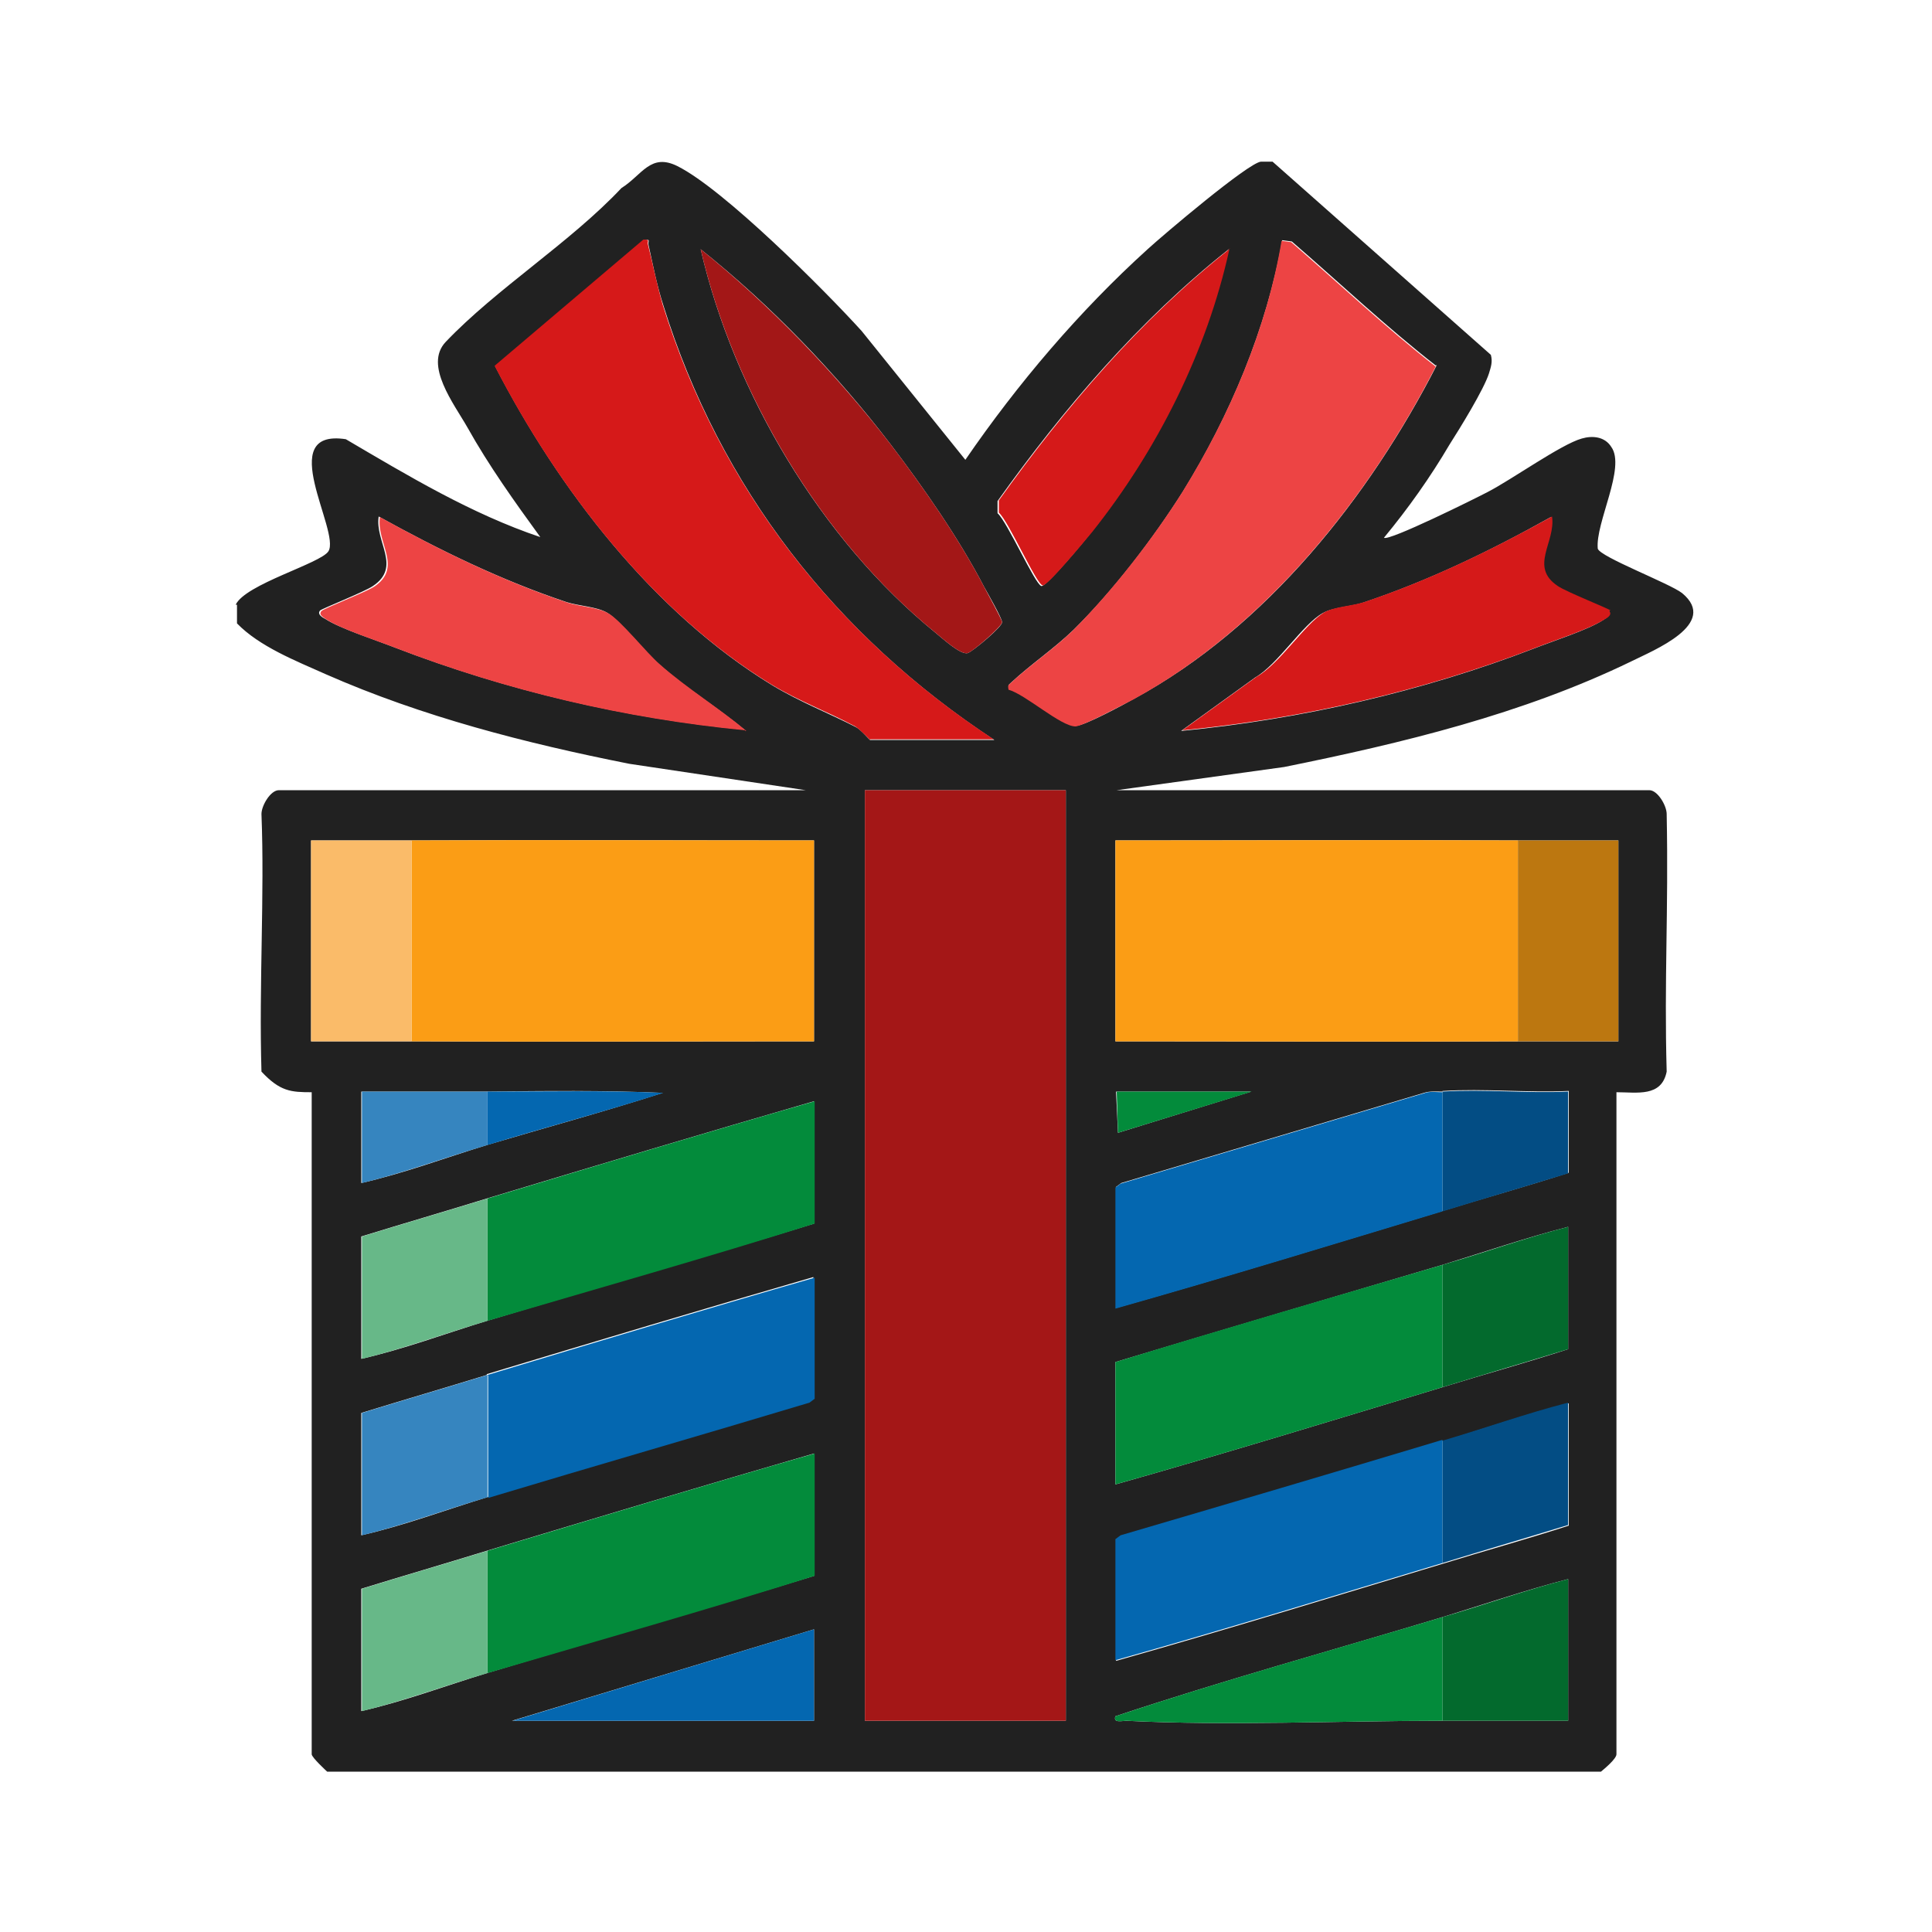
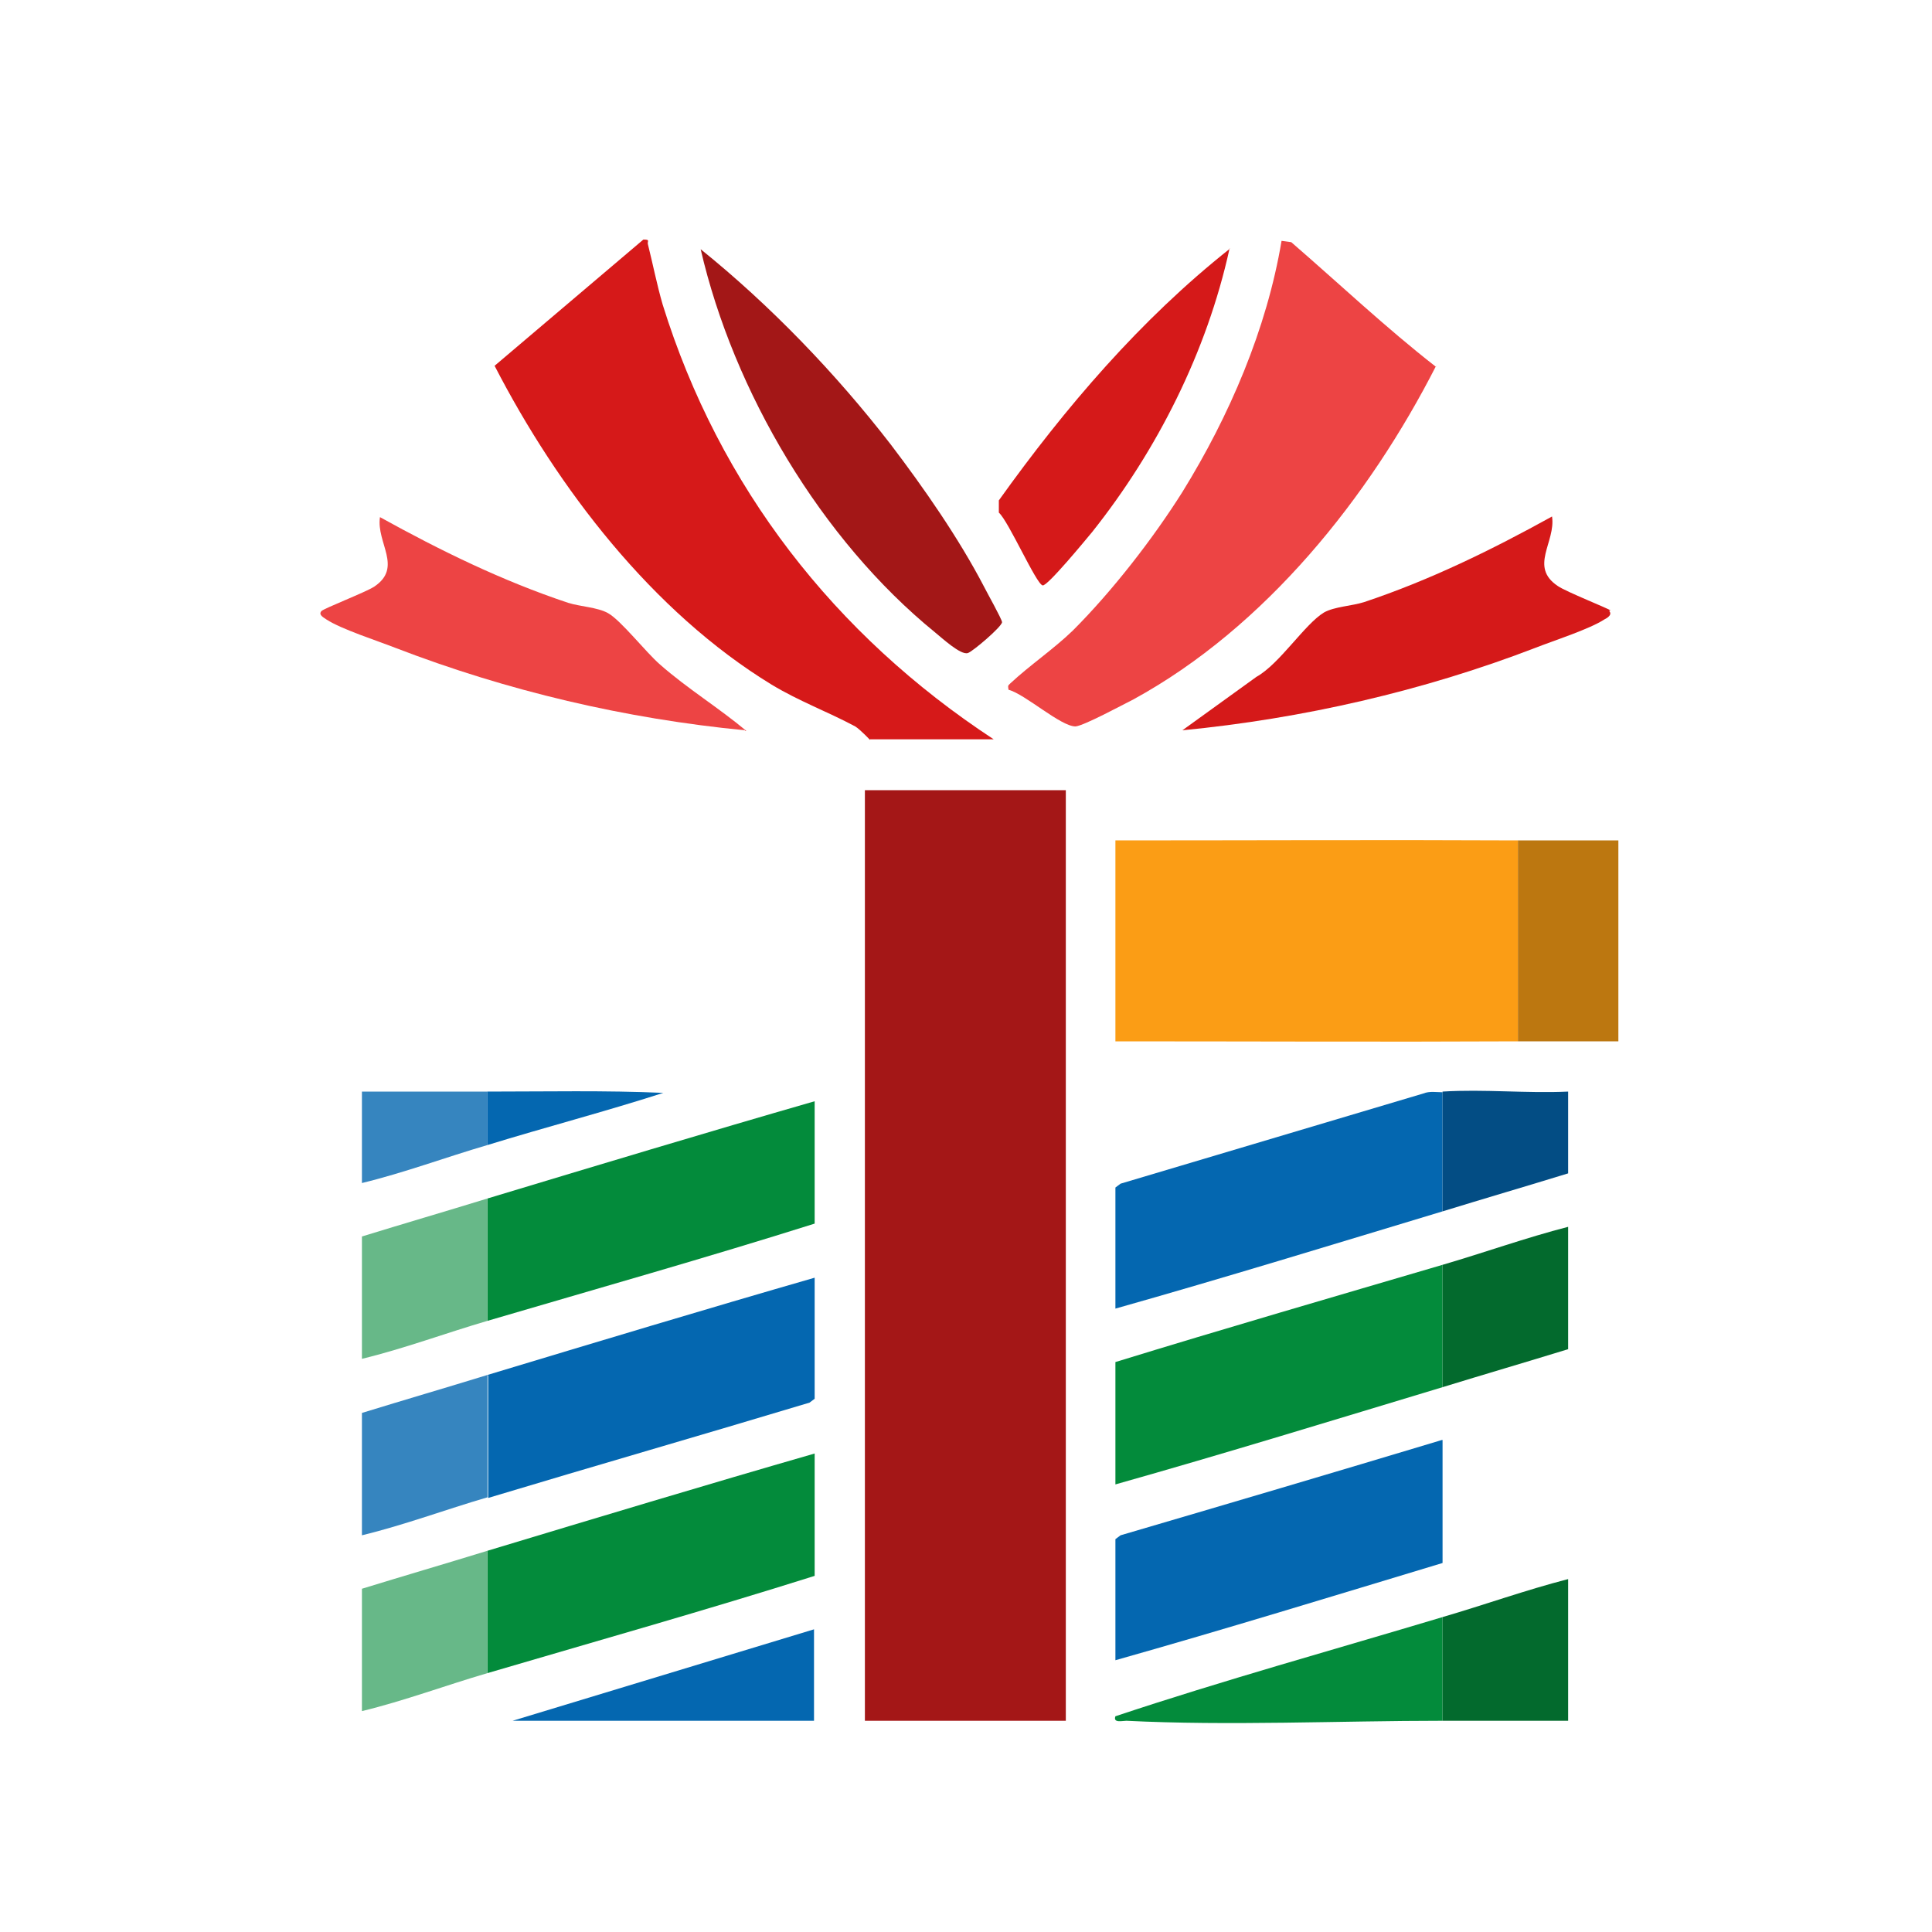
<svg xmlns="http://www.w3.org/2000/svg" id="Layer_1" data-name="Layer 1" viewBox="0 0 30 30">
  <defs>
    <style>
      .cls-1 {
        fill: #d61919;
      }

      .cls-2 {
        fill: #3685bf;
      }

      .cls-3 {
        fill: #d51919;
      }

      .cls-4 {
        fill: #fabb69;
      }

      .cls-5 {
        fill: #212121;
      }

      .cls-6 {
        fill: #ed4444;
      }

      .cls-7 {
        fill: #038b3b;
      }

      .cls-8 {
        fill: #67b888;
      }

      .cls-9 {
        fill: #034d84;
      }

      .cls-10 {
        fill: #a41717;
      }

      .cls-11 {
        fill: #a31717;
      }

      .cls-12 {
        fill: #036a2d;
      }

      .cls-13 {
        fill: #fb9d15;
      }

      .cls-14 {
        fill: #0467b0;
      }

      .cls-15 {
        fill: #bc7710;
      }
    </style>
  </defs>
-   <path class="cls-5" d="M3.66,9.39c.15-.32,1.32-.64,1.44-.83.19-.31-.85-1.91.27-1.74.97.57,1.95,1.16,3.02,1.52-.4-.55-.8-1.11-1.13-1.7-.21-.37-.68-.97-.34-1.33.79-.83,1.93-1.54,2.73-2.39.32-.2.45-.55.87-.34.72.36,2.28,1.92,2.86,2.56l1.61,2c.81-1.18,1.77-2.31,2.83-3.27.24-.22,1.56-1.34,1.76-1.36h.18l3.39,3c.03.11,0,.19-.03.29-.08.25-.45.85-.61,1.1-.3.51-.64.99-1.02,1.45.07.06,1.42-.61,1.61-.71.37-.19,1.14-.74,1.46-.83.17-.05.36-.03.46.13.23.32-.25,1.18-.21,1.58.04.13,1.12.54,1.31.69.58.48-.45.89-.79,1.06-1.69.82-3.56,1.27-5.39,1.64l-2.6.36h8.27c.13,0,.27.24.27.37.03,1.52-.04,2.57,0,4-.08.4-.46.32-.78.32v10.28c0,.07-.18.22-.24.27H5.08s-.24-.22-.24-.27v-10.28c-.32,0-.49-.01-.78-.32-.04-1.37.05-2.74,0-4,0-.13.14-.37.27-.37h8.18l-2.74-.41c-1.61-.32-3.21-.73-4.71-1.39-.47-.21-1.03-.43-1.38-.79v-.29h-.02ZM13.51,11.49h1.93c-2.47-1.62-4.26-3.92-5.14-6.75-.1-.31-.16-.62-.23-.94-.01-.06.04-.09-.07-.07l-2.31,1.96c.98,1.9,2.45,3.82,4.3,4.95.43.26.87.43,1.3.65.08.04.21.2.23.21h-.01ZM22.3,5.68c-.77-.6-1.5-1.29-2.24-1.93l-.15-.02c-.24,1.37-.81,2.72-1.54,3.9-.46.73-1.09,1.55-1.7,2.15-.3.29-.67.54-.97.82-.04.04-.05.03-.03.1.26.07.81.58,1.04.57.13,0,.74-.33.9-.42,2.05-1.11,3.65-3.13,4.7-5.18h-.01ZM10.88,3.87c.51,2.22,1.87,4.51,3.64,5.95.1.08.4.36.51.32.08-.03.54-.41.53-.48,0-.06-.23-.46-.28-.55-.39-.75-.94-1.54-1.45-2.21-.85-1.11-1.86-2.16-2.95-3.03ZM19.08,3.87c-1.39,1.1-2.56,2.47-3.59,3.91v.19c.15.13.58,1.1.68,1.13.07.02.68-.71.77-.83,1.01-1.26,1.78-2.8,2.13-4.39h.01ZM11.57,11.34c-.43-.36-.92-.65-1.34-1.03-.22-.19-.61-.69-.81-.8-.16-.09-.43-.1-.62-.16-1.02-.34-1.98-.81-2.92-1.33-.06.4.36.78-.09,1.08-.13.09-.79.35-.82.38-.05.06.04.11.08.13.23.15.79.33,1.07.44,1.74.67,3.57,1.1,5.43,1.28h.02ZM24.99,9.49s-.68-.29-.82-.38c-.45-.3-.03-.68-.09-1.08-.93.52-1.9.99-2.92,1.33-.19.06-.46.07-.62.16-.31.17-.7.8-1.05,1l-1.15.83c1.86-.18,3.74-.61,5.48-1.28.28-.11.84-.29,1.07-.44.04-.03.13-.07.08-.13h.02ZM16.55,12.27h-3.12v14.45h3.12v-14.45ZM6.39,13.05h-1.56v3.12h1.56c2.08.01,4.17,0,6.25,0v-3.12c-2.08,0-4.17-.01-6.25,0ZM23.57,13.05c-2.08-.01-4.17,0-6.25,0v3.12c2.08,0,4.17.01,6.25,0h1.56v-3.12h-1.56ZM7.56,16.95h-1.95v1.42c.66-.15,1.3-.39,1.95-.59.91-.27,1.83-.52,2.73-.81-.91-.04-1.82-.03-2.73-.02ZM19.43,16.95h-2.1l.03.64,2.07-.64ZM22.4,16.95c-.1,0-.2-.01-.29.02l-4.7,1.4-.08.06v1.88c1.7-.48,3.39-1,5.08-1.51.65-.2,1.3-.38,1.95-.59v-1.27c-.64.03-1.32-.04-1.95,0h-.01ZM7.56,18.61c-.65.2-1.3.39-1.95.59v1.9c.66-.15,1.3-.39,1.95-.59,1.69-.51,3.39-.99,5.08-1.51v-1.9c-1.69.49-3.39,1-5.08,1.51ZM22.4,19.64c-1.69.5-3.39,1-5.08,1.51v1.9c1.7-.48,3.39-1,5.08-1.51.65-.2,1.3-.38,1.95-.59v-1.9c-.66.17-1.3.39-1.95.59ZM7.56,21.35c-.65.2-1.3.39-1.95.59v1.9c.66-.15,1.3-.39,1.95-.59,1.66-.5,3.33-.98,4.99-1.48l.08-.06v-1.88c-1.69.49-3.39,1-5.08,1.51h.01ZM22.4,22.37c-1.66.5-3.33.99-4.99,1.48l-.08.06v1.88c1.7-.48,3.39-1,5.08-1.51.65-.2,1.3-.38,1.95-.59v-1.9c-.66.17-1.3.39-1.95.59h-.01ZM7.56,24.08c-.65.2-1.3.39-1.95.59v1.9c.66-.15,1.3-.39,1.95-.59,1.69-.51,3.39-.99,5.08-1.51v-1.9c-1.69.49-3.39,1-5.08,1.51ZM22.4,25.11c-1.69.51-3.4.98-5.08,1.54-.04.11.11.07.17.07,1.58.08,3.31,0,4.91,0h1.95v-2.2c-.66.17-1.3.39-1.95.59ZM12.64,25.3l-4.69,1.42h4.69v-1.42Z" />
  <path class="cls-10" d="M13.43,12.27h3.12v14.45h-3.12v-14.45Z" />
-   <path class="cls-13" d="M6.39,13.05c2.08-.01,4.17,0,6.25,0v3.12c-2.08,0-4.17.01-6.25,0v-3.12Z" />
  <path class="cls-13" d="M23.57,13.05v3.12c-2.08.01-4.17,0-6.25,0v-3.12c2.08,0,4.17-.01,6.25,0Z" />
  <path class="cls-1" d="M13.51,11.49s-.15-.16-.23-.21c-.43-.23-.87-.39-1.3-.65-1.85-1.13-3.32-3.05-4.3-4.95l2.31-1.96c.11,0,.06.02.07.07.08.32.14.63.23.94.88,2.83,2.67,5.13,5.14,6.75h-1.93.01Z" />
  <path class="cls-6" d="M22.3,5.68c-1.04,2.04-2.65,4.06-4.7,5.18-.16.08-.77.41-.9.42-.23,0-.78-.5-1.04-.57-.01-.07-.01-.06.03-.1.3-.28.67-.53.97-.82.61-.61,1.24-1.42,1.7-2.15.73-1.18,1.31-2.53,1.54-3.9l.15.02c.74.64,1.47,1.33,2.24,1.93h.01Z" />
  <path class="cls-14" d="M22.4,22.37v1.9c-1.69.51-3.38,1.03-5.08,1.51v-1.88l.08-.06c1.67-.49,3.33-.98,4.99-1.48h.01Z" />
  <path class="cls-14" d="M22.4,16.95v1.86c-1.69.51-3.38,1.03-5.08,1.51v-1.88l.08-.06,4.7-1.4c.1-.04.2-.02.29-.02h.01Z" />
  <path class="cls-7" d="M22.4,19.64v1.9c-1.69.51-3.38,1.03-5.08,1.51v-1.9c1.69-.52,3.38-1.01,5.08-1.51Z" />
  <path class="cls-14" d="M7.57,21.35c1.69-.51,3.38-1.02,5.08-1.51v1.88l-.08.06c-1.66.5-3.33.98-4.99,1.48v-1.9h0Z" />
  <path class="cls-7" d="M7.57,24.08c1.69-.51,3.38-1.02,5.08-1.51v1.9c-1.68.53-3.38,1.01-5.08,1.51v-1.9Z" />
  <path class="cls-7" d="M7.57,18.61c1.69-.51,3.38-1.02,5.08-1.51v1.9c-1.68.53-3.38,1.01-5.08,1.51v-1.9Z" />
  <path class="cls-11" d="M10.88,3.87c1.08.87,2.1,1.93,2.95,3.03.51.67,1.06,1.46,1.45,2.21.05.1.27.49.28.55,0,.07-.46.46-.53.48-.11.04-.41-.24-.51-.32-1.77-1.44-3.13-3.74-3.64-5.95Z" />
  <path class="cls-6" d="M11.57,11.34c-1.86-.18-3.69-.61-5.43-1.28-.28-.11-.84-.29-1.07-.44-.04-.03-.13-.07-.08-.13.03-.04.68-.29.82-.38.45-.3.03-.68.09-1.08.94.52,1.9.99,2.92,1.33.19.06.46.07.62.16.2.11.59.61.81.8.42.37.91.67,1.34,1.03h-.02Z" />
  <path class="cls-3" d="M24.99,9.49c.05.06-.04.11-.08.13-.23.15-.79.33-1.07.44-1.74.67-3.62,1.1-5.48,1.28l1.15-.83c.36-.2.75-.82,1.05-1,.16-.09.43-.1.62-.16,1.02-.34,1.98-.81,2.92-1.33.06.4-.36.78.09,1.08.13.09.79.35.82.38h-.02Z" />
  <path class="cls-3" d="M19.09,3.87c-.35,1.59-1.12,3.12-2.13,4.39-.1.12-.7.85-.77.83-.1-.02-.53-1-.68-1.13v-.19c1.03-1.44,2.2-2.81,3.59-3.91h-.01Z" />
-   <path class="cls-4" d="M6.39,13.05v3.12h-1.56v-3.12h1.56Z" />
  <path class="cls-15" d="M23.57,13.05h1.56v3.12h-1.56v-3.12Z" />
  <path class="cls-7" d="M22.4,25.11v1.61c-1.6,0-3.32.08-4.91,0-.06,0-.21.04-.17-.07,1.68-.56,3.38-1.03,5.08-1.54Z" />
  <path class="cls-8" d="M7.57,24.08v1.9c-.65.19-1.29.43-1.95.59v-1.9c.65-.2,1.3-.39,1.95-.59Z" />
  <path class="cls-8" d="M7.57,18.61v1.9c-.65.19-1.29.43-1.95.59v-1.9c.65-.2,1.3-.39,1.95-.59Z" />
  <path class="cls-2" d="M7.57,21.35v1.9c-.65.19-1.29.43-1.95.59v-1.9c.65-.2,1.3-.39,1.95-.59Z" />
  <path class="cls-12" d="M22.4,19.64c.65-.19,1.29-.42,1.95-.59v1.9c-.65.2-1.3.39-1.95.59v-1.9Z" />
-   <path class="cls-9" d="M22.4,22.37c.65-.19,1.29-.42,1.95-.59v1.9c-.65.2-1.3.39-1.95.59v-1.9Z" />
  <path class="cls-12" d="M22.4,25.11c.65-.19,1.29-.42,1.95-.59v2.2h-1.95v-1.61Z" />
  <path class="cls-14" d="M12.64,25.3v1.42h-4.68l4.68-1.42Z" />
  <path class="cls-9" d="M22.4,16.95c.64-.04,1.31.03,1.95,0v1.27c-.65.2-1.3.39-1.95.59v-1.86Z" />
  <path class="cls-2" d="M7.57,16.95v.83c-.65.19-1.29.43-1.95.59v-1.42h1.95Z" />
-   <path class="cls-14" d="M7.57,16.95c.91,0,1.83-.02,2.73.02-.9.29-1.82.53-2.73.81v-.83Z" />
-   <path class="cls-7" d="M19.44,16.95l-2.08.64-.02-.64h2.1Z" />
+   <path class="cls-14" d="M7.57,16.95c.91,0,1.83-.02,2.73.02-.9.29-1.82.53-2.73.81Z" />
</svg>